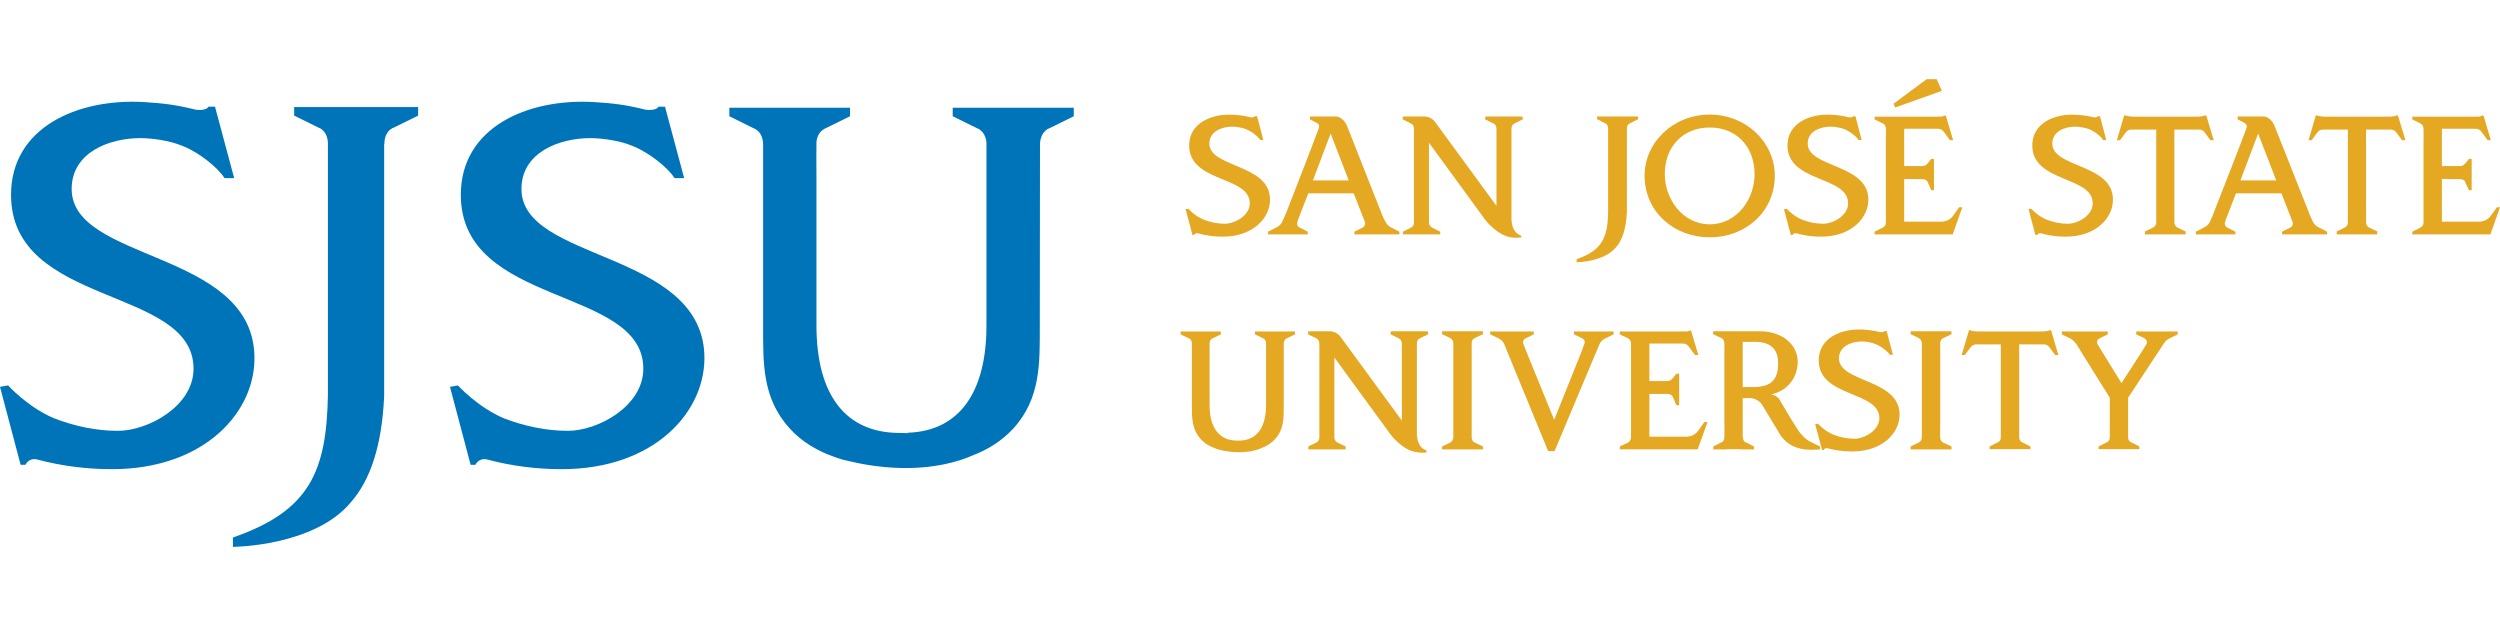
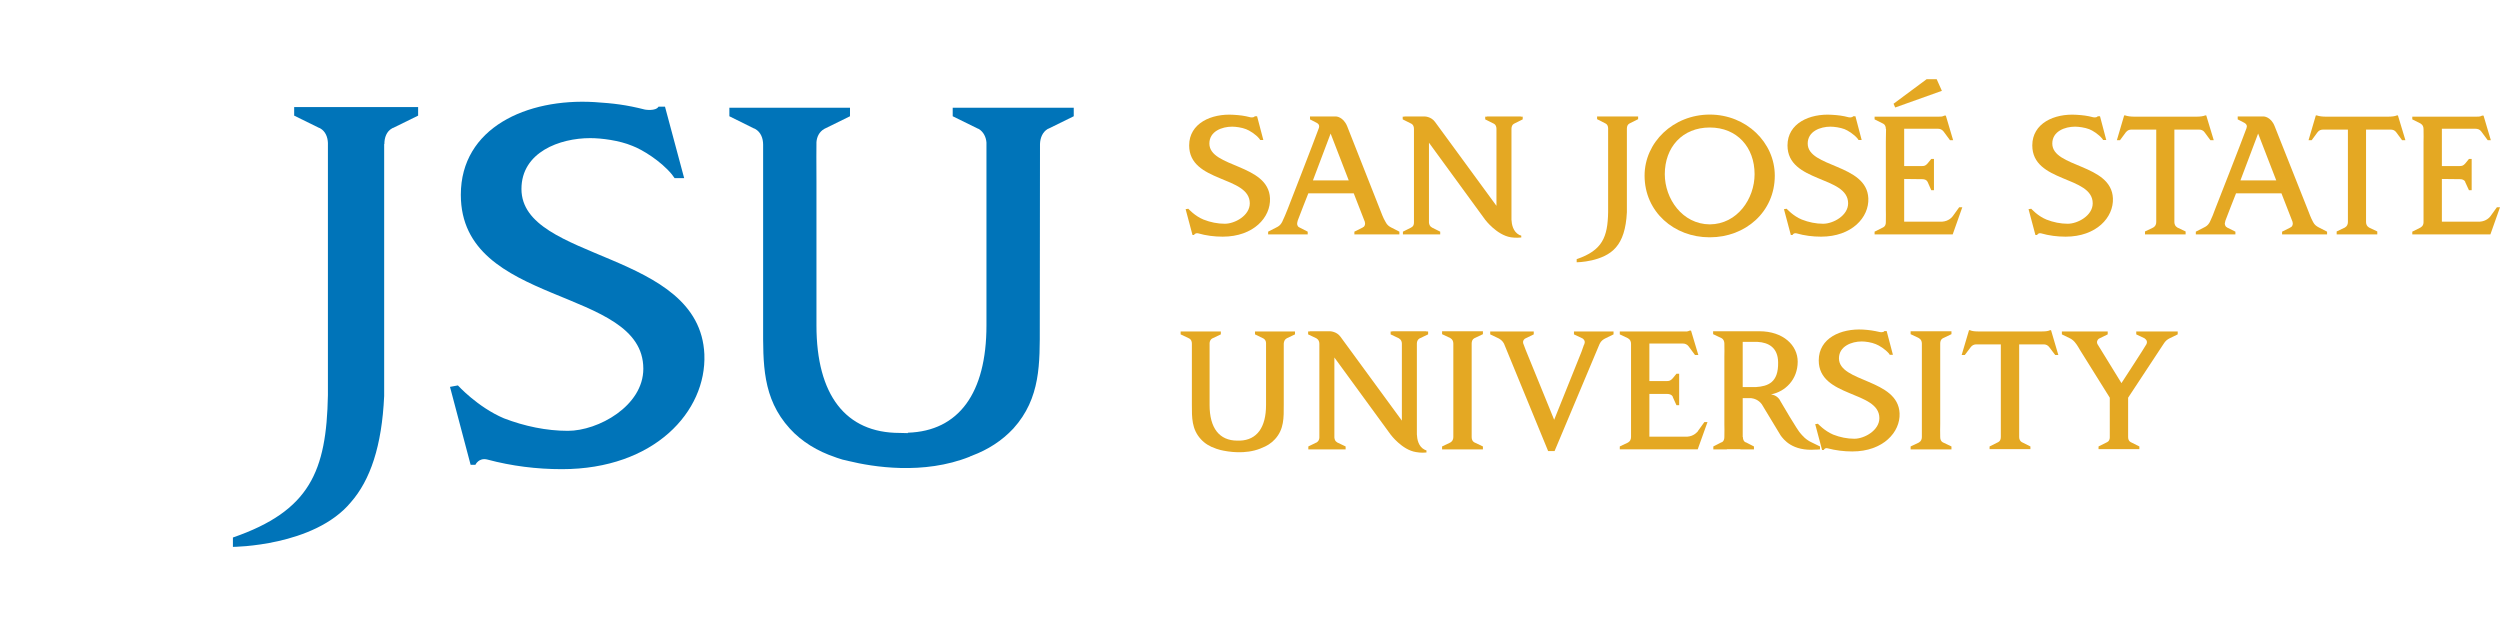
<svg xmlns="http://www.w3.org/2000/svg" version="1.2" viewBox="0 0 1200 300" width="1200" height="300">
  <style>.a{fill:#0074b9}.b{fill:#e4a823}</style>
  <path class="a" d="m515.4 51.7h-3.9-50.4-3.8v4.1l12 5.9q0 0 0 0l0.5 0.2c2.3 1.4 3.5 3.9 3.7 6.5q0 0.3 0 0.7v87.1c0 32.5-13.3 50.7-37.7 51.5l-0.1 0.2c-1.3 0-2.6-0.1-3.9-0.1-25.9 0-39.9-18.2-39.9-51.6v-69.3c0-9.9-0.1-15.3 0-18.7 0.2-2.5 1.3-4.9 3.7-6.3l0.4-0.2 12-5.9v-4.1h-3.7-50.4-3.8v4.1l11.9 5.9q0 0 0.1 0l0.4 0.2c2.7 1.5 3.8 4.5 3.8 7.5q0 0 0 0.1v86.7c0 18.1-0.5 34.9 12.8 49.5 5.8 6.4 13.4 10.9 21.7 13.7 0 0 1.2 0.5 3.6 1.2q1.5 0.3 3 0.7c11.5 2.8 35.8 6.8 58.1-2.1q0.1-0.1 0.3-0.2c0.3-0.1 0.6-0.2 0.9-0.3h-0.1c7.5-2.8 14.3-7.1 19.8-13 13.2-14.6 12.7-31.4 12.7-49.5l0.1-86.9q0-0.1 0-0.2c0.1-2.9 1.2-5.7 3.7-7.2l0.5-0.2q0 0 0 0l12-5.9z" />
  <path class="a" d="m200.7 51.4h-2.1-17.6-20.1-17.5-2.2v4.1l12 5.9q0 0 0.1 0l0.4 0.2c2.5 1.4 3.6 4.2 3.7 7v121.1c-0.7 36.5-8.6 55.5-45.6 68.3v4.5c0 0 39-0.2 56.6-21.4 9.3-10.6 14.9-26.9 16-51v-120.9q0-0.1 0.1-0.1c0-3 1-6 3.7-7.5l0.4-0.2q0.1 0 0.1 0l12-5.9z" />
-   <path class="a" d="m122.1 170.1c-2.1-50.1-87.7-44.5-87.7-79.4 0-17.7 18.3-24.4 32.9-24.4 5.4 0 14 1.1 20.2 3.7 4.9 1.8 13.6 7.2 19 13.7 0.8 1.1 1.3 1.8 1.3 1.8h0.1q0 0 0 0h1.9 2.6l-9.2-34.3h-3.1c-1.4 2.3-6.4 1.4-6.4 1.4-9.2-2.3-15.1-3-24.4-3.6-32.3-1.9-64 12.3-64 44.5 0 54.1 87.6 43.7 87.6 83.5 0 17.9-21.8 29.8-36.3 29.8-10.3 0-20.8-2.2-30.6-6-12.8-5.4-22.1-15.8-22.1-15.8l-3.9 0.7 9.9 37.4h2.3c0 0 1.6-3.6 5.8-2.5 11.6 3.1 23.7 4.6 35.8 4.6 44.5 0 69.5-27.8 68.3-55.1z" />
  <path class="a" d="m338.1 170.1c-2.2-50.1-87.8-44.5-87.8-79.4 0-17.7 18.4-24.4 33-24.4 5.4 0 14 1.1 20.2 3.7 4.8 1.8 13.6 7.2 19 13.7 0.8 1.1 1.3 1.8 1.3 1.8h0.1q0 0 0 0h1.8 2.7l-9.2-34.3h-3.1c-1.4 2.3-6.5 1.4-6.5 1.4-9.1-2.3-15-3-24.3-3.6-32.4-1.9-64.1 12.3-64.1 44.5 0 54.1 87.6 43.7 87.6 83.5 0 17.9-21.7 29.8-36.2 29.8-10.3 0-20.8-2.2-30.7-6-12.7-5.4-22.1-15.8-22.1-15.8l-3.8 0.7 9.9 37.4h2.3c0 0 1.6-3.6 5.8-2.5 11.6 3.1 23.6 4.6 35.7 4.6 44.5 0 69.5-27.8 68.4-55.1z" />
  <path fill-rule="evenodd" class="b" d="m851.9 84.3c0 17.5-14.2 29.6-31.1 29.6-0.1 0-0.1 0-0.2 0q0 0-0.1 0c-16.8 0-31.1-12.1-31.1-29.6 0-15.9 13.7-29.3 31.3-29.3 17.5 0 31.2 13.4 31.2 29.3zm-9.7-0.7c0-12.9-8.4-22.4-21.5-22.4-13.2 0-21.6 9.5-21.6 22.4 0 11.8 8.4 24 21.6 24.1 13.2-0.1 21.5-12.3 21.5-24.1z" />
  <path class="b" d="m711.8 159h-0.9-5.7-6.5-5.7-0.8v1.4l4 1.9 0.1 0.1c0.9 0.5 1.3 1.5 1.3 2.5q0 0 0 0v38.7c0 1.1 0 3.9 0 6.2 0 1-0.4 2-1.3 2.5l-0.1 0.1-4 1.9v1.4h0.8 17.9 0.9v-1.4l-4-1.9-0.2-0.1c-0.9-0.5-1.2-1.5-1.2-2.5 0-2.3 0-5.1 0-6.2v-38.7c0-1 0.3-2 1.2-2.5l0.2-0.1 4-1.9z" />
  <path class="b" d="m936.7 159h-0.9-5.7-6.5-5.7-0.8v1.4l4 1.9 0.1 0.1c0.9 0.5 1.3 1.5 1.3 2.5v38.7c0 1.1 0 3.9 0 6.2 0 1-0.4 2-1.3 2.5l-0.1 0.1-4 1.9v1.4h0.8 17.9 0.9v-1.4l-4-1.9-0.2-0.1c-0.9-0.5-1.2-1.5-1.2-2.5-0.1-2.3 0-5.1 0-6.2v-38.7c0-1 0.3-2 1.2-2.5l0.2-0.1 4-1.9z" />
  <path class="b" d="m621.6 159.1h-1.3-16.7-1.2v1.4l3.9 1.9 0.2 0.1c0.8 0.5 1.2 1.3 1.2 2.2q0 0.1 0 0.2v29.5c0 10.8-4.4 16.8-12.5 17.1q-0.7 0-1.3 0c-8.6 0-13.3-6-13.3-17.1v-23.6c0-3.3 0-5.1 0-6.2 0.1-0.9 0.5-1.7 1.2-2.1l0.2-0.1 4-1.9v-1.4h-1.3-16.7-1.3v1.4l4 1.9 0.2 0.1c0.9 0.5 1.2 1.5 1.2 2.5v29.4c0 6-0.1 11.6 4.3 16.4 1.9 2.1 4.4 3.6 7.2 4.5h-0.1c0 0 0.5 0.2 1.3 0.4q0.5 0.2 1 0.3c3.8 0.9 11.9 2.2 19.2-0.7q0.1 0 0.2-0.1 0.1 0 0.3-0.1h-0.1c2.5-0.9 4.8-2.3 6.6-4.3 4.4-4.8 4.2-10.4 4.2-16.4v-29.5c0.1-1 0.4-1.9 1.3-2.4l0.1-0.1 4-1.9z" />
  <path class="b" d="m940.4 99.5l-3.1 4.3q0 0 0 0c-0.3 0.4-1.9 2.4-5.1 2.6h-18.2v-20.5c0 0 5.3 0.1 8.7 0.1 1 0 2 0.3 2.5 1.2v0.1l0.1 0.1 1.7 3.9h1.3v-0.7-5.8-3.9-2.9-1.7h-1.3l-1.8 2.2c-0.9 1-1.5 1.2-2.5 1.2h-8.7v-17.9h16.2c1 0 1.9 0.3 2.7 1.3l3.1 4.2h1.5l-3.2-10.8-0.3-1h-0.7c-1.1 0.6-1.9 0.5-3.4 0.5h-24.5-4-0.7-0.9v1.3l4 2 0.2 0.1c0.9 0.5 1.2 1.5 1.2 2.5q0 0 0.1 0c0 2.5-0.1 5.3-0.1 6.2v32.5c0 0.9 0.1 3.6 0 6.1 0 1-0.3 1.9-1.2 2.4l-0.2 0.1-4 2v1.3h0.9 5.7 30.9l4.6-13z" />
  <path class="b" d="m1198.5 99.5l-3.1 4.3c-0.3 0.4-1.9 2.4-5.1 2.6h-18.2v-20.5c0 0 5.3 0.1 8.7 0.1 1 0 2 0.3 2.5 1.2v0.1 0.1l1.8 3.9h1.3v-0.7-5.8-3.9-2.9-1.7h-1.3l-1.8 2.2c-0.9 1-1.5 1.2-2.6 1.2h-8.6v-17.9h16.1c1 0 2.1 0.3 2.8 1.3l3.1 4.2h1.5l-3.2-10.8-0.3-1h-0.7c-1.1 0.6-1.9 0.5-3.4 0.5h-24.5-4-0.7-0.9v1.3l4 2 0.1 0.1c0.9 0.5 1.3 1.5 1.3 2.5q0 0 0 0c0.1 2.5 0 5.3 0 6.2v32.5c0 0.9 0 3.6 0 6.1 0 1-0.4 1.9-1.3 2.4l-0.1 0.1-4 2v1.3h0.9 5.7 30.9l4.6-13z" />
  <path class="b" d="m818.1 202.6l-3.1 4.3v0.1c-0.3 0.3-1.9 2.4-5.1 2.6h-18.2v-20.5c0 0 5.3 0 8.7 0 1 0 2 0.4 2.5 1.2v0.2q0 0 0 0l1.8 4h1.3v-0.8-5.8-3.9-2.8-1.8h-1.3l-1.8 2.2c-0.9 1-1.6 1.3-2.6 1.3h-8.6v-18h16.1c1 0 2 0.4 2.7 1.3l3.1 4.2h1.6l-3.2-10.7-0.3-1h-0.7c-1.1 0.6-1.9 0.4-3.4 0.4h-24.5-4.1-0.6-0.9v1.4l4 1.9 0.1 0.1c0.9 0.5 1.3 1.5 1.3 2.5q0 0 0 0c0 2.6 0 5.4 0 6.3v32.4c0 0.9 0 3.7 0 6.1 0 1-0.4 2-1.3 2.5l-0.1 0.1-4 1.9v1.4h0.8 5.7 30.9l4.7-13.1z" />
  <path class="b" d="m984.5 158.5h-0.5c-1 0.5-2.3 0.6-4.3 0.6h-29.8c-1.7 0-3.3-0.1-4.3-0.6h-0.5v0.1l-3.5 11.8h1.5l2.8-3.7c0.7-1 1.7-1.4 2.7-1.4h11.8v44.4c0 1.1-0.3 2-1.2 2.5l-0.2 0.1-4 2v1.3h1.1 5.5 6.5 5.6 0.9v-1.3l-4-2q0 0 0 0l-0.2-0.1c-0.8-0.5-1.2-1.4-1.2-2.4v-0.1-44.4h11.8c1 0 2 0.4 2.7 1.4l2.8 3.7h1.5z" />
  <path class="b" d="m1059 55.4h-0.5c-1 0.4-2.3 0.6-4.3 0.6h-29.7c-1.7 0-3.3-0.2-4.4-0.6h-0.5l-3.5 11.9h1.5l2.8-3.8c0.8-1 1.7-1.3 2.7-1.3h0.1 11.8v44.4c0 1-0.4 2-1.3 2.5l-0.1 0.1-4 1.9v1.4h1 5.5 6.5 5.6 0.9v-1.4l-4-1.9-0.1-0.1c-0.9-0.5-1.3-1.5-1.3-2.5q0 0 0 0v-44.4h11.8c1 0 2 0.3 2.7 1.3l2.8 3.8h1.6z" />
  <path class="b" d="m1151 55.4h-0.5c-1 0.4-2.3 0.6-4.3 0.6h-29.7c-1.7 0-3.4-0.2-4.4-0.6h-0.5l-3.5 11.9h1.5l2.8-3.8c0.7-1 1.7-1.3 2.8-1.3h11.8v44.4c0 1-0.4 2-1.3 2.5l-0.1 0.1-4 1.9v1.4h1 5.5 6.5 5.6 0.9v-1.4l-4-1.9-0.1-0.1c-0.9-0.5-1.3-1.5-1.3-2.5q0 0 0 0v-44.4h11.8c1 0 2 0.3 2.7 1.3l2.8 3.8h1.6z" />
  <path class="b" d="m770.3 159.1h-13-1.8v1.4l4 1.9 0.2 0.1q0 0 0.1 0.1c0 0 1.2 0.8 0.8 2.2q0 0.1-0.1 0.2 0 0.1 0 0.2-0.2 0.3-0.2 0.3c-0.3 0.9-0.7 2-1.2 3.4l-13.1 32.6-13.7-33.6c-0.3-0.8-0.8-2-1.2-3.2-0.2-1 0.3-1.6 0.6-1.9q0 0 0.1 0 0-0.1 0-0.1 0.2-0.1 0.3-0.2l0.2-0.1 3.9-1.9v-1.4h-4.4-14.9-1.6v1.4l4.2 2c0.8 0.5 1.7 1.1 2.4 2.4l21.2 51.6h3.1l21.6-51.4q0 0 0 0c0.7-1.5 1.7-2.1 2.6-2.6l4.1-2v-1.4z" />
  <path class="b" d="m1042.6 159.1h-3.8-6.9-3.4-3.1v1.4l4 1.9 0.1 0.1q0.1 0 0.1 0.1c0 0 1.5 0.9 0.7 2.6-0.6 1.2-12 18.7-12 18.7l-11.5-18.7c-0.6-1.2 0.1-2.1 0.4-2.4q0 0 0 0 0.1-0.1 0.1-0.1 0.2-0.1 0.3-0.2l0.2-0.1 3.9-1.9v-1.4h-13.6-0.6-0.4-0.9-5.8-0.2-0.5v1.4l4.1 2c0.9 0.5 1.8 1.2 2.7 2.5q0 0 0.1 0.1c0.6 0.9 1.2 1.8 1.8 2.9l14.3 22.9v12.7c0 3.3 0 5.2 0 6.4 0 0.9-0.4 1.8-1.2 2.2l-0.2 0.1-4 2v1.3h0.8 1.9 2.8 1.1 6.4 0.1 4.7 0.7 1.1v-1.3l-4-2-0.2-0.1c-0.9-0.5-1.2-1.4-1.2-2.4q0-0.1 0-0.1v-18.8l14.1-21.4 2.9-4.4c0.9-1.5 1.8-2.1 2.7-2.6l4.1-2v-1.4z" />
  <path class="b" d="m786.3 55.9h-0.7-5.9-6.6-5.8-0.7v1.3l3.9 2 0.2 0.1c0.8 0.4 1.2 1.3 1.2 2.3v40.2c-0.2 12.1-2.8 18.4-15.1 22.6v1.5c0 0 12.9-0.1 18.8-7.1 3.1-3.5 4.9-8.9 5.3-16.9v-40.1c0-1.1 0.3-2 1.2-2.5l0.2-0.1 4-2z" />
  <path class="b" d="m609.6 95.2c-0.7-16.6-29.1-14.7-29.1-26.3 0-5.9 6.1-8.1 10.9-8.1 1.8 0 4.7 0.4 6.7 1.2 1.6 0.6 4.6 2.4 6.4 4.6 0.2 0.3 0.4 0.6 0.4 0.6h0.6 0.9l-3-11.4h-1.1c-0.4 0.8-2.1 0.5-2.1 0.5-3.1-0.8-5-1-8.1-1.2-10.7-0.7-21.3 4.1-21.3 14.7 0 18 29.1 14.5 29.1 27.8 0 5.9-7.2 9.8-12 9.8-3.4 0-6.9-0.7-10.2-2-4.2-1.7-7.3-5.2-7.3-5.2l-1.3 0.2 3.3 12.4h0.7c0 0 0.6-1.1 2-0.8 3.8 1.1 7.8 1.6 11.8 1.6 14.8 0 23.1-9.3 22.7-18.4z" />
  <path class="b" d="m896.8 95.2c-0.7-16.6-29.1-14.7-29.1-26.3 0-5.9 6.1-8.1 10.9-8.1 1.8 0 4.7 0.4 6.8 1.2 1.5 0.6 4.5 2.4 6.3 4.6 0.2 0.3 0.4 0.6 0.4 0.6h0.6 0.9l-3-11.4h-1.1c-0.4 0.8-2.1 0.5-2.1 0.5-3.1-0.8-5-1-8.1-1.2-10.7-0.7-21.3 4.1-21.3 14.7 0 18 29.1 14.5 29.1 27.8 0 5.9-7.2 9.8-12 9.8-3.4 0-6.9-0.7-10.2-2-4.2-1.7-7.3-5.2-7.3-5.2l-1.3 0.2 3.3 12.4h0.8c0 0 0.5-1.1 1.9-0.8 3.8 1.1 7.8 1.6 11.8 1.6 14.8 0 23.1-9.3 22.7-18.4z" />
  <path class="b" d="m1014.2 95.2c-0.7-16.6-29.1-14.7-29.1-26.3 0-5.9 6.1-8.1 10.9-8.1 1.8 0 4.7 0.4 6.8 1.2 1.6 0.6 4.5 2.4 6.3 4.6 0.2 0.3 0.4 0.6 0.4 0.6h0.6 0.9l-3-11.4h-1.1c-0.4 0.8-2.1 0.5-2.1 0.5-3.1-0.8-5-1-8.1-1.2-10.7-0.7-21.2 4.1-21.2 14.7 0 18 29 14.5 29 27.8 0 5.9-7.2 9.8-12 9.8-3.4 0-6.9-0.7-10.2-2-4.2-1.7-7.3-5.2-7.3-5.2l-1.3 0.2 3.3 12.4h0.8c0 0 0.5-1.1 1.9-0.8 3.8 1.1 7.8 1.6 11.8 1.6 14.8 0 23.1-9.3 22.7-18.4z" />
  <path class="b" d="m911.8 198.4c-0.7-16.6-29.1-14.8-29.1-26.4 0-5.8 6.1-8.1 10.9-8.1 1.8 0 4.7 0.4 6.8 1.3 1.6 0.6 4.5 2.4 6.3 4.5 0.2 0.4 0.4 0.6 0.4 0.6h0.6 0.9l-3-11.4h-1.1c-0.4 0.8-2.1 0.5-2.1 0.5-3.1-0.7-5-1-8.1-1.2-10.7-0.6-21.3 4.1-21.3 14.8 0 17.9 29.1 14.5 29.1 27.7 0 5.9-7.2 9.9-12 9.9-3.4 0-6.9-0.7-10.2-2-4.2-1.8-7.3-5.2-7.3-5.2l-1.3 0.2 3.3 12.4h0.8c0 0 0.5-1.2 1.9-0.8 3.8 1 7.8 1.5 11.8 1.5 14.8 0 23.1-9.3 22.7-18.3z" />
  <path fill-rule="evenodd" class="b" d="m671.7 111.2v1.3h-21.6v-1.3l4-2 0.1-0.1q0.2-0.1 0.3-0.2 0 0 0.1 0 0 0 0 0c0.4-0.4 0.9-1.2 0.5-2.5l-0.2-0.5-5.1-13.1h-21.8c0 0-4.9 12.4-5.1 13.1q-0.1 0.5-0.2 0.9-0.1 0.2 0 0.5h-0.1c0 0 0 1.1 0.8 1.7q0.1 0 0.1 0 0 0.1 0.1 0.1l0.2 0.1 3.9 2v1.3h-19v-1.3l4.1-2.1c0.8-0.4 1.6-0.9 2.3-2q0.1-0.1 0.1-0.2 0.1-0.2 0.2-0.3c1-2 1.8-4.1 2.7-6.3 0 0 12.9-33.1 14.9-38.7 0 0 0.2-0.4 0.2-0.9 0-0.9-0.5-1.4-1.3-1.8l-3.1-1.6v-1.4h12.5c0 0 3.4 0.1 5.3 4.6l15.7 39.8c1 2.5 1.5 4.1 2.8 6.3 0.7 1.4 1.6 2 2.5 2.5zm-24.3-24.6l-8.7-22.5-8.5 22.5z" />
  <path fill-rule="evenodd" class="b" d="m1117 111.2v1.3h-21.6v-1.3l4-2 0.1-0.1q0.1-0.1 0.3-0.2 0 0 0.1 0c0.4-0.4 0.9-1.2 0.5-2.5l-0.2-0.5-5.1-13.1h-21.8c0 0-4.9 12.4-5.1 13.1q-0.1 0.5-0.2 0.9-0.1 0.2-0.1 0.5c0 0 0 1.1 0.8 1.7q0.1 0 0.1 0 0 0.1 0.1 0.1l0.1 0.1 4 2v1.3h-19v-1.3l4.1-2.1c0.8-0.4 1.6-0.9 2.3-2q0-0.1 0.1-0.2 0.1-0.2 0.2-0.3c1-2 1.8-4.1 2.6-6.3 0 0 13-33.1 15-38.7 0 0 0.1-0.4 0.2-0.9 0-0.9-0.6-1.4-1.3-1.8l-3.1-1.6v-1.4h12.5c0 0 3.4 0.1 5.2 4.6l15.8 39.8c1 2.5 1.5 4.1 2.7 6.3 0.7 1.4 1.7 2 2.6 2.5zm-24.4-24.6l-8.7-22.5-8.5 22.5z" />
  <path fill-rule="evenodd" class="b" d="m873.6 214.3v1.4q-0.4 0.1-1.3 0.1h-0.7c-11.3 0.9-15.5-4.9-16.9-6.8l-8.1-13.4-0.9-1.5c-1.6-2.2-3.7-2.8-5.2-3h-1.5q-0.2 0-0.2 0h-2.3v12.5c0 1.2 0 3.8 0 6.2q0.1 0 0.1 0c0 1 0.3 2 1.2 2.5h0.1 0.1l3.9 2v1.4h-6.5v-0.1h-6.5v0.1h-6.5v-1.4l3.9-2h0.1 0.1c0.9-0.5 1.2-1.5 1.2-2.5 0.1-2.4 0-5.2 0-6.2v-32.4c0-1.1 0.1-3.9 0-6.3q0 0 0 0c0-1-0.4-2-1.2-2.5l-0.2-0.1-4-1.9v-1.4h6.6 15.6c11.5 0 18.4 6.8 18.4 14.6 0 8.5-5.9 14.4-12.8 15.7 1.2 0.2 3.4 0.8 4.6 3.4 0 0 8.3 14.3 9.7 15.5 0 0 1.1 1.3 1.8 1.9 1 0.9 2.2 1.7 3.3 2.2zm-37.1-28.5h6.3c5.9-0.4 10.9-2.2 10.7-11.9-0.1-7-4.5-9.5-9.9-9.8h-7.1z" />
  <path class="b" d="m730.9 56h-0.9v-0.1h-16.3v0.1h-0.8v1.3l4 2 0.2 0.1c0.8 0.4 1.2 1.4 1.2 2.4v37l-29.5-40.3c-1.9-2.6-5-2.6-5-2.6h-9.7v0.1h-0.8v1.3l4 2 0.2 0.1c0.9 0.5 1.2 1.5 1.2 2.5v44.9c0 1-0.3 1.9-1.2 2.3l-0.1 0.1-4 2v1.3h6.5 4.9 6.5v-1.3l-4-2-0.1-0.1c-0.8-0.4-1.2-1.3-1.3-2.2v-38.4l27 37c0 0 5.5 7.3 12.3 8.4 0 0 2.3 0.4 5 0.1v-0.9q-0.4-0.2-0.9-0.3c-3.1-1.6-3.7-5.2-3.8-7.4v-43.6c0-1 0.4-2 1.2-2.4l0.2-0.1 4-2z" />
  <path class="b" d="m685.5 159.1h-0.9v-0.1h-16.3v0.1h-0.8v1.4l4 1.9 0.1 0.1c0.9 0.5 1.3 1.5 1.3 2.4v37l-29.5-40.3c-1.9-2.6-5.1-2.6-5.1-2.6h-9.6v0.1h-0.8v1.4l4 1.9 0.1 0.1c0.9 0.5 1.3 1.5 1.3 2.5v45c0 0.9-0.4 1.8-1.2 2.3l-0.1 0.1h-0.1l-3.9 1.9v1.4h6.5 4.9 6.5v-1.4l-4-1.9-0.1-0.1c-0.9-0.5-1.2-1.3-1.3-2.3v-38.4l27 37c0 0 5.5 7.4 12.2 8.4 0 0 2.4 0.5 5 0.2v-1q-0.4-0.1-0.8-0.3c-3.1-1.5-3.7-5.1-3.8-7.4v-43.6c0-1 0.4-1.9 1.2-2.4l0.2-0.1 4-1.9z" />
  <path class="b" d="m929.6 38h-4.8l-15.9 11.8 0.8 1.8 22.4-8z" />
</svg>